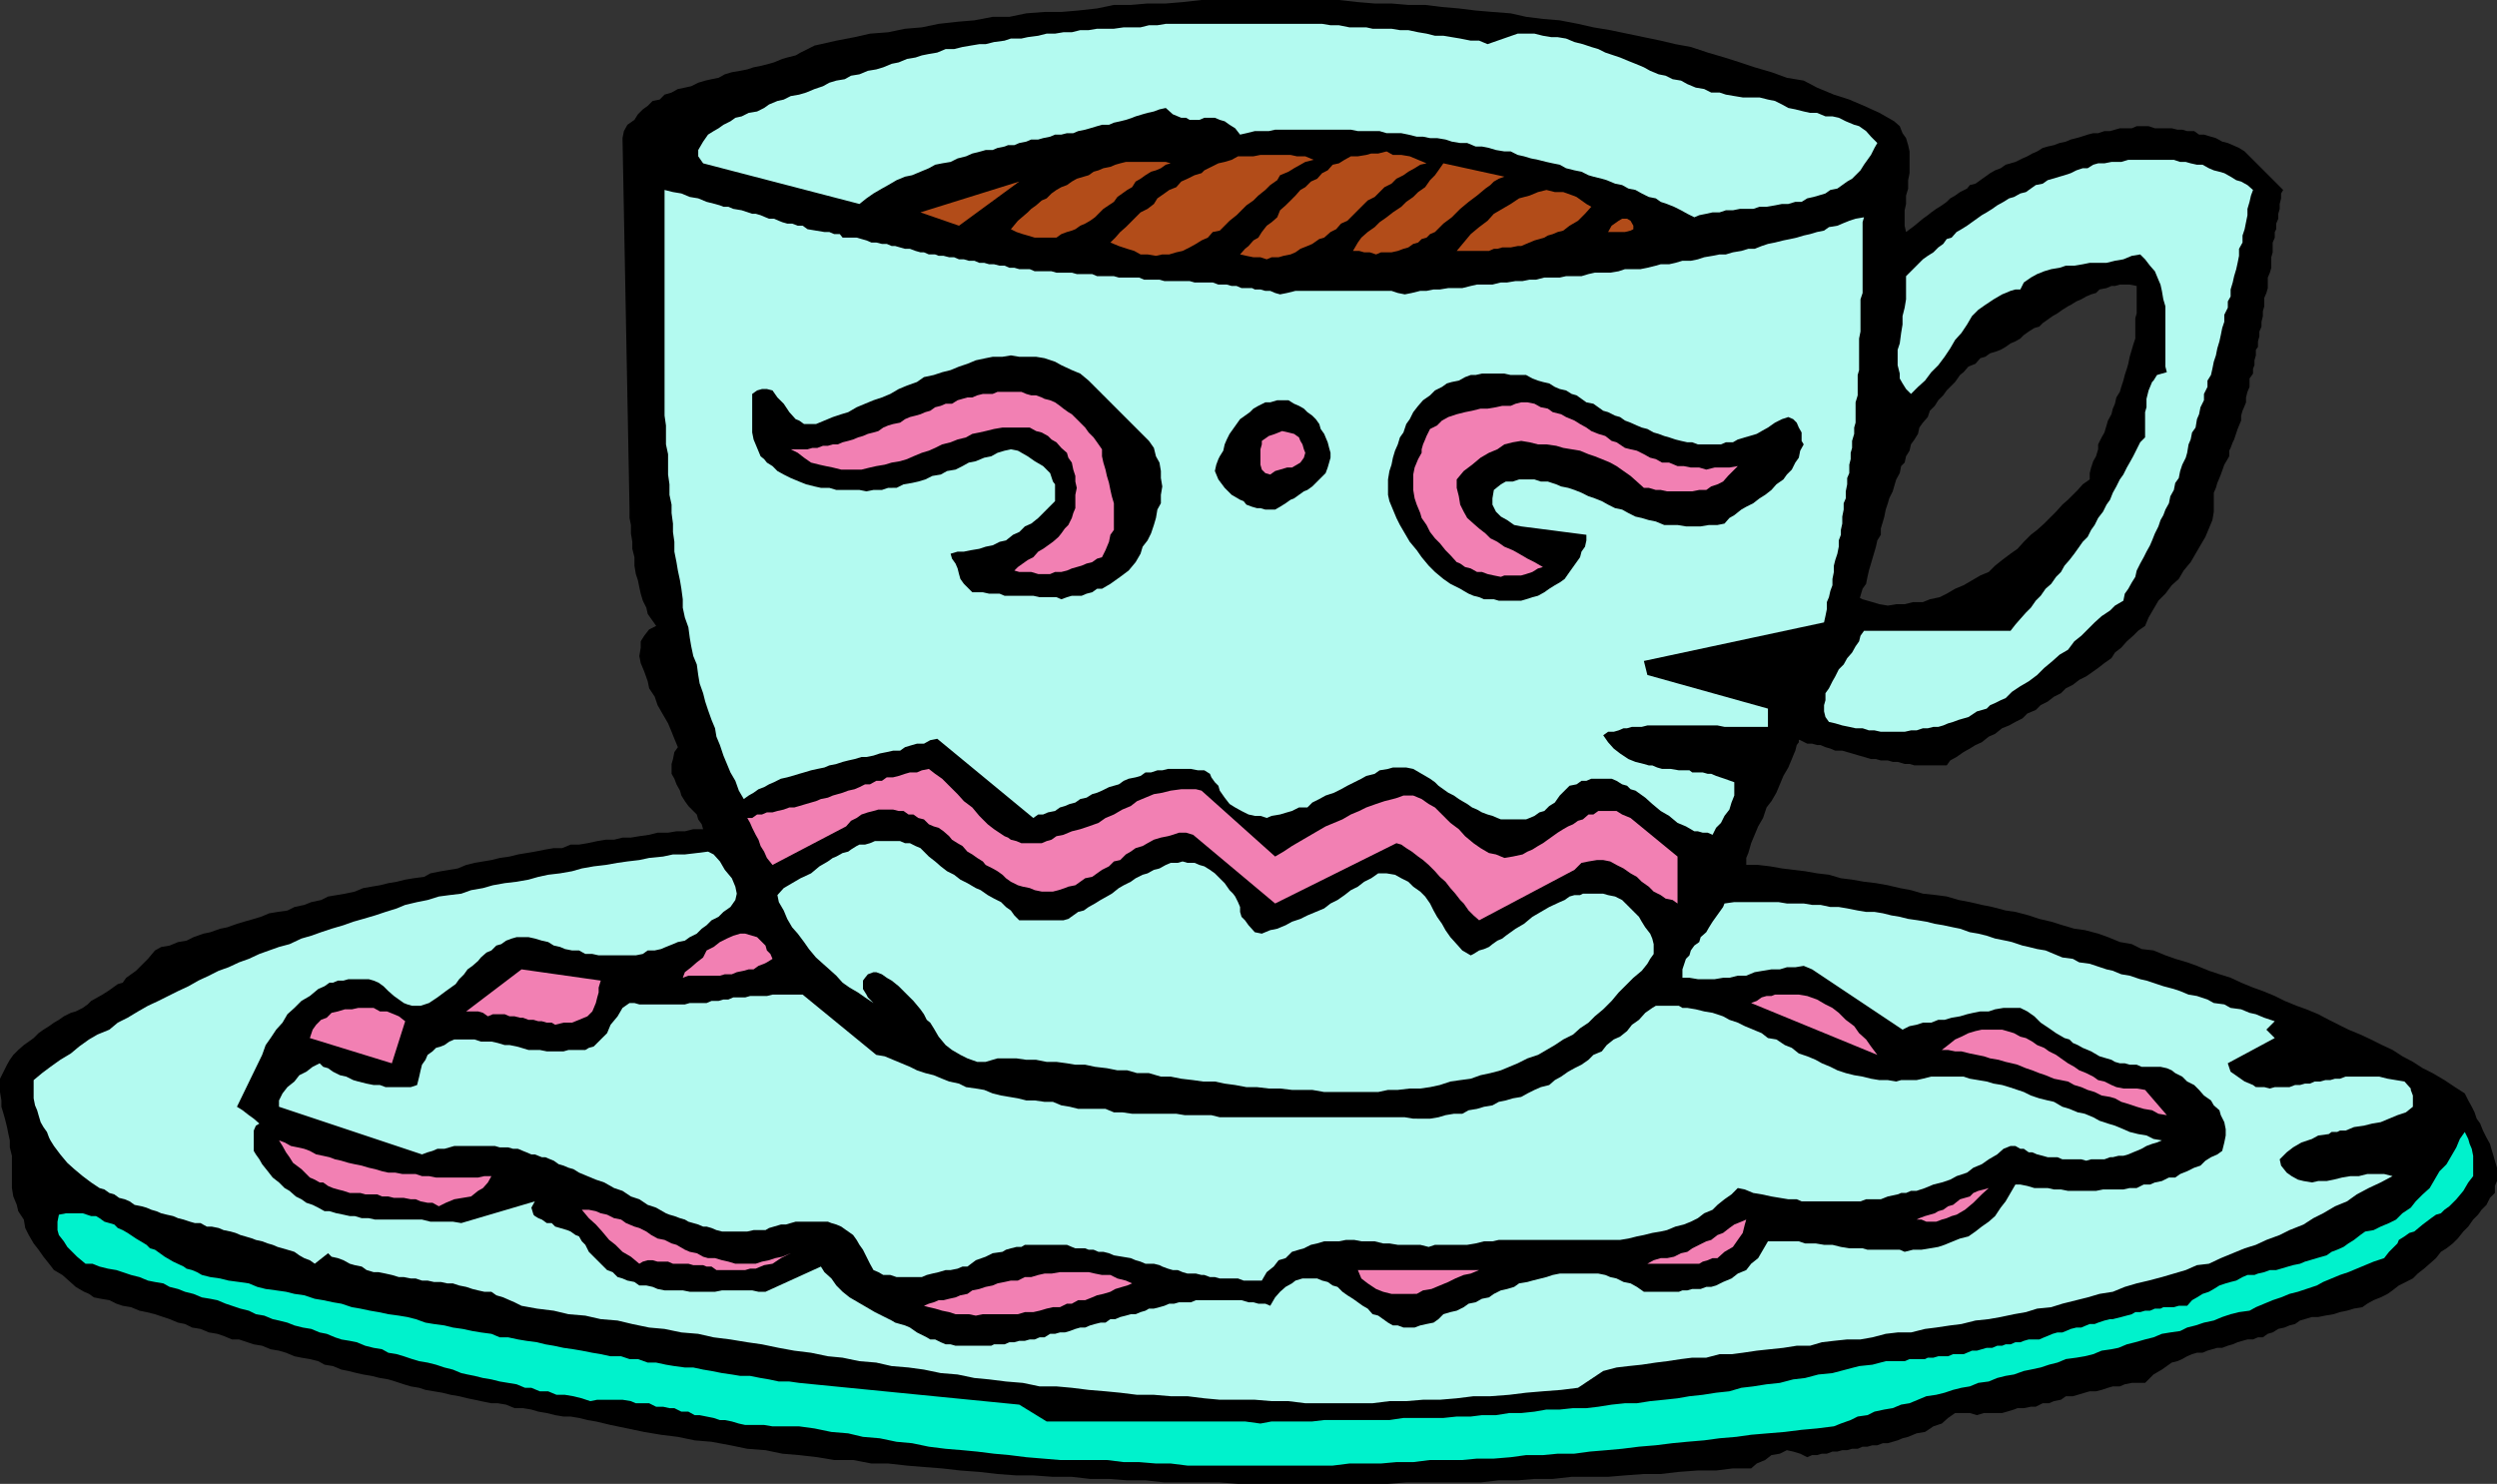
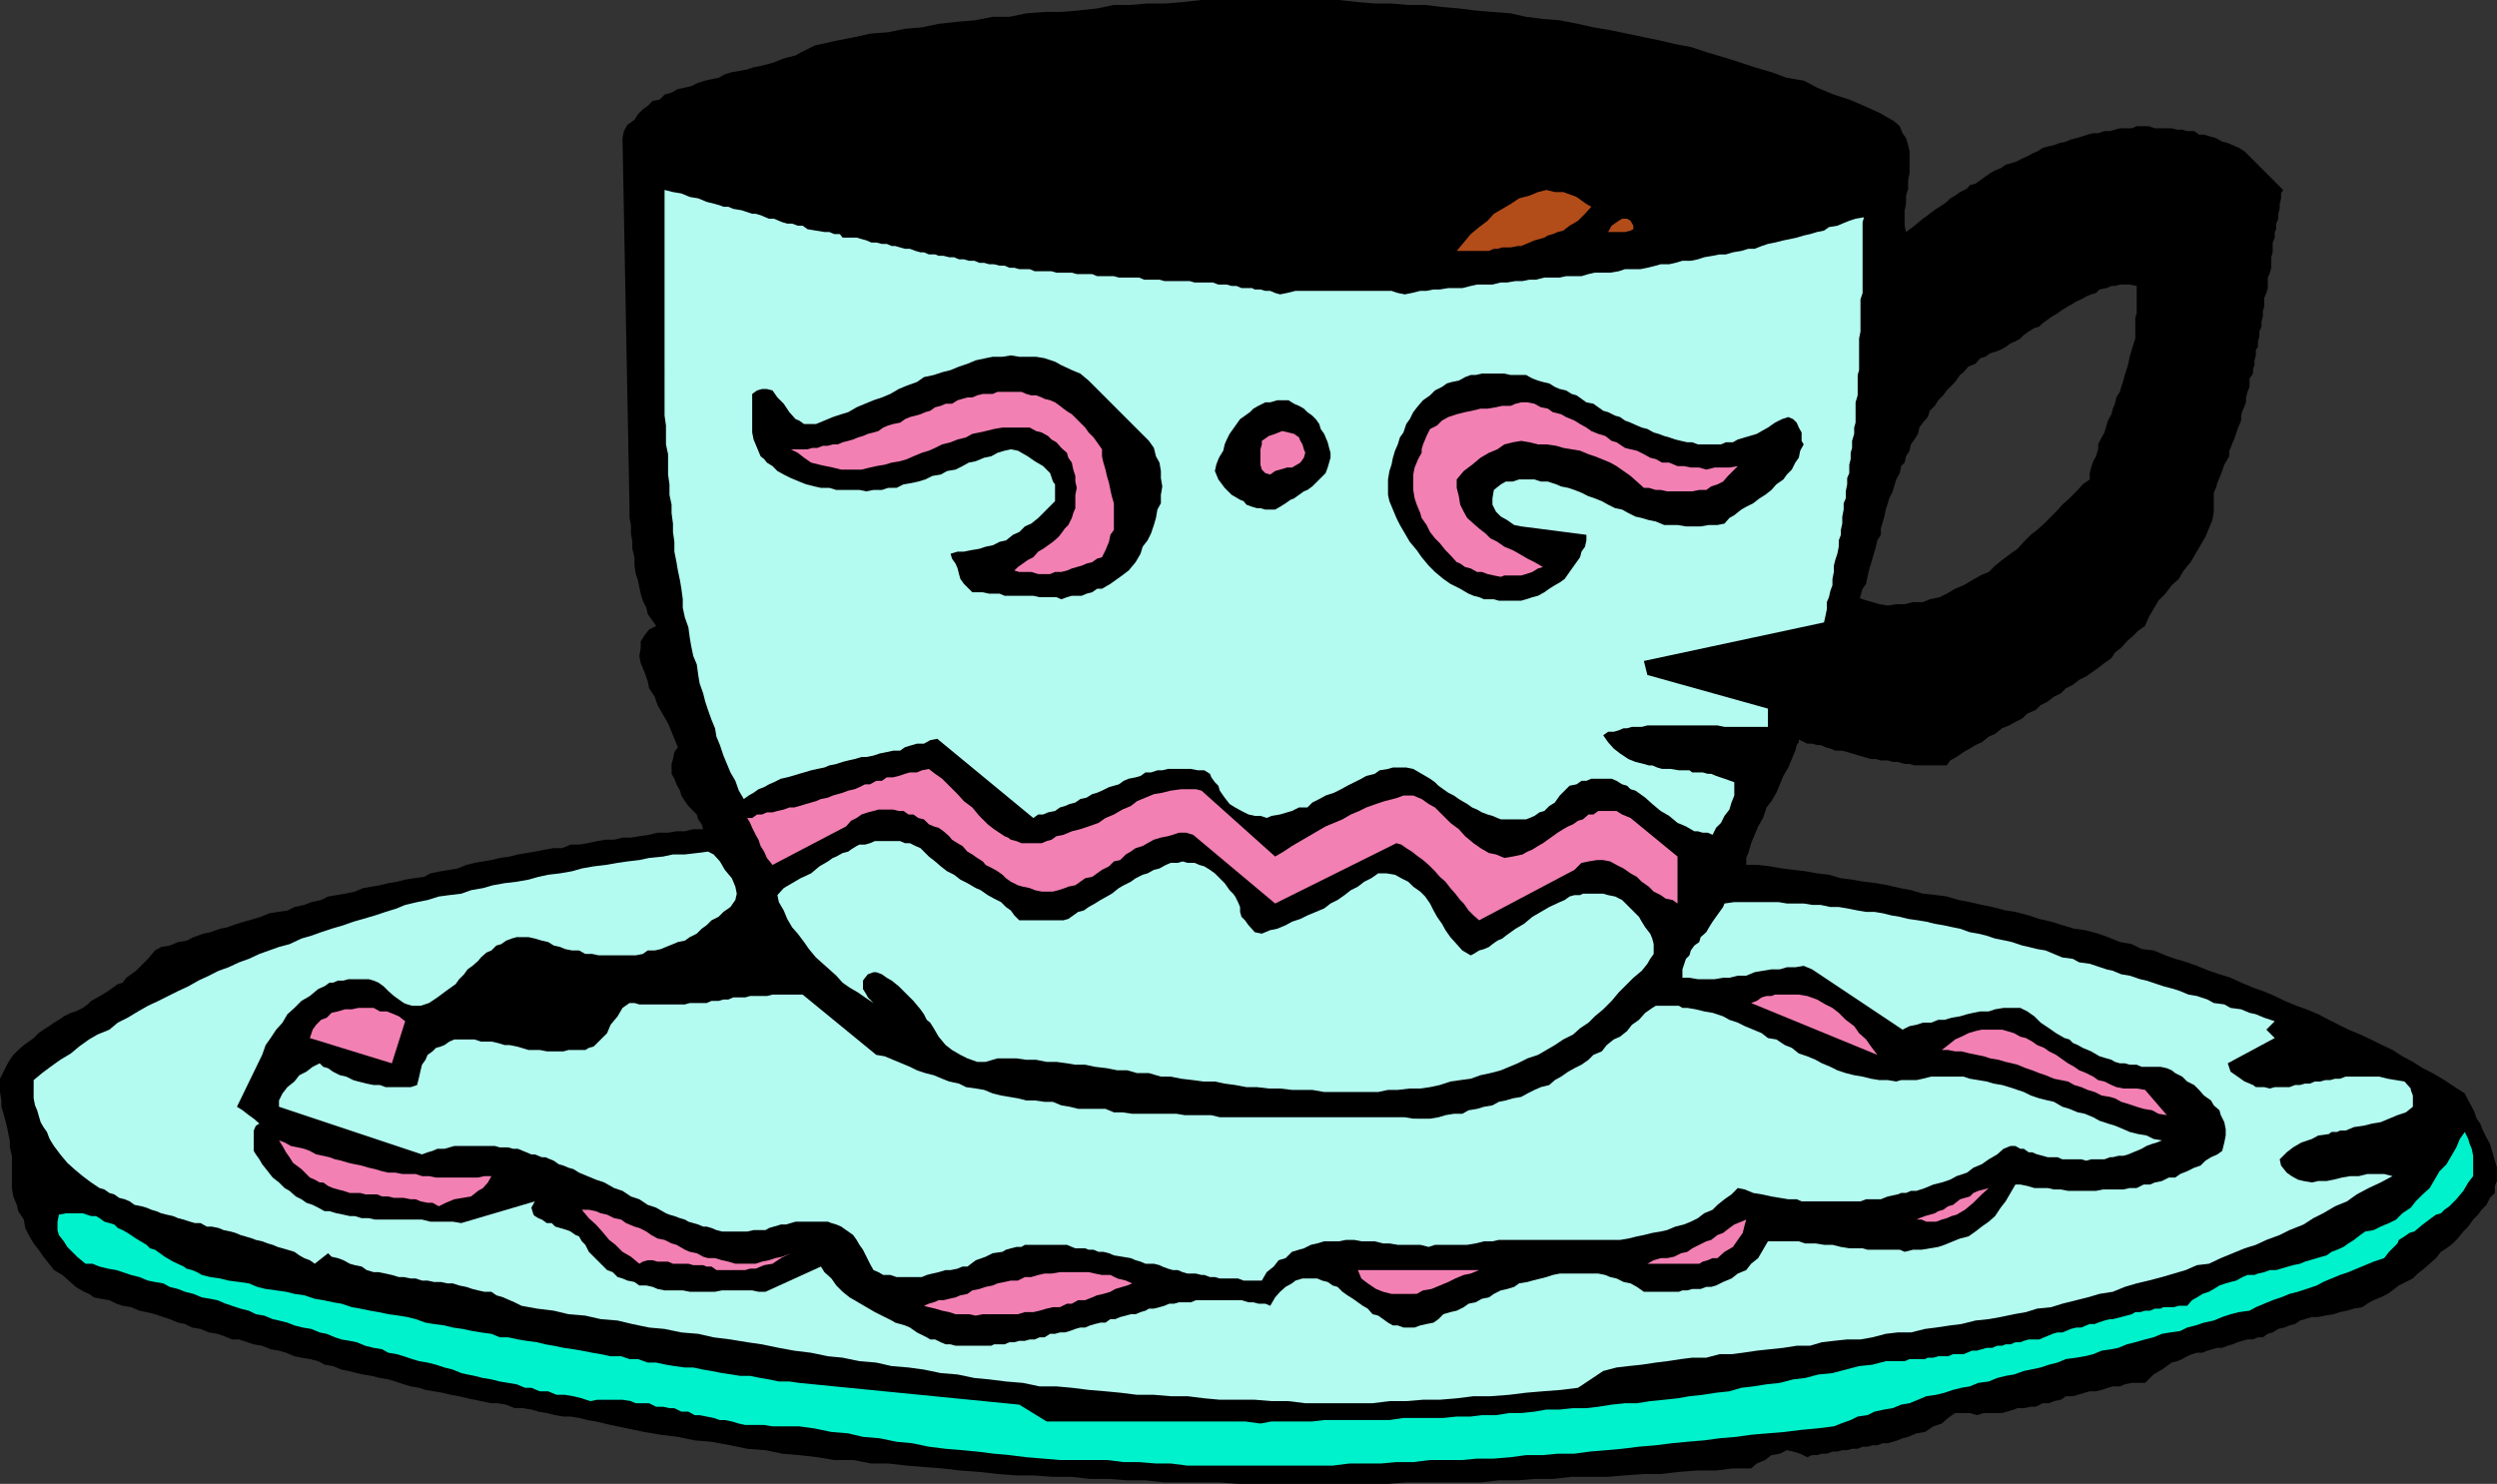
<svg xmlns="http://www.w3.org/2000/svg" width="356.199" height="211.703">
  <rect width="100%" height="100%" fill="#333333" stroke="none" />
  <path d="m270.2 17.3.8.7.398 1 .5.703.301 1 .2.899v3.101l-.2 1v1.2l-.3 1v1.199l-.2.898v2.203l.2.899 1.203-.899 1.199-1 .699-.5.5-.402.7-.5.8-.5.7-.5.5-.5.698-.399.704-.5 1-.5.398-.5.8-.199 2.098-1.5.704-.402.796-.301.704-.5 1.398-.398 1-.5.7-.301.698-.399.704-.3.796-.5.704-.2.898-.199.8-.3.9-.2.698-.3.801-.2.7-.203.902-.297.8-.203h.7l.898-.297H301l.7-.203.698-.2h1.704l.699-.3h1.699l.898.3h2.403l.8.2h.7l.699.203h1l.7.5h.698l1 .297.704.203.898.5.8.2.7.3.898.399.801.5 5.5 5.5-.3.5v.699l-.2.8v.7L325 30.5v.703l-.3.7v.8l-.2.399v.8l-.3.7V36l-.2.703v1.5l-.2.7-.3.699v1.5l-.2.699-.3.699v1.203l-.2.7v.699l-.198.8v.7l-.301.699V48l-.2.703v.797l-.3.402v.801l-.2.7v.699l-.203.5v.699l-.5.699v1.203l-.296.7-.204.8v.7l-.199.5-.3.699-.2.699V60l-.5 1.203-.5 1.5-.199.399-.3.8-.2.399v.8l-.7 1.2-.5 1.402-.198.5-.301.7-.2.699-.3.699V73l-.2 1.203-1 2.399-.703 1.199L313.2 79l-.699 1.203-1 1.2-.7 1.199-1 .898-.902 1.203-1 1-1.398 2.399-.5 1.199-1 .699-.7.703-.902.797-.796.902-.903.7-.5.8-1 .7-.898.699-.7.5-1 .699-1 .5-.902.703-1 .5-.699.7-1 .5-.898.699-1 .5-.704.699-1.199.5-.699.699-1 .5-.898.5-1 .402-1 .801-.903.399-1 .8-.898.399-.801.5-.898.5-1 .699-.903.5-.5.703h-4.597l-.704-.203h-.699l-1-.297h-.7l-.7-.203h-1l-.698-.2h-.704l-1-.3-.699-.2-1-.3-1.398-.398h-1l-.7-.301-.703-.2-.699-.3h-.5l-.699-.2h-.7l-1-.5-.698-.199v-1.199l.199-.703.3-.797V102l.399-.5.3-.7.2-.698.3-.7.2-.5.2-.699.3-.703.5-.797.2-.402.5-.801.5-.7v-.5l.402-.698.296-.7.5-.5.403-1.402.8-1.2.399-1.198.8-1.2.4-1.199.5-1.203 1 .5 1.402.402 1 .301 1.199.2 1.199-.2h1.2l1.198-.3h1.403l1-.403 1.398-.297 1-.5 1.2-.703 1.203-.5 2.398-1.398 1.2-.5.902-.899 1-.8L286.8 79l1-.7.898-1 1-1 .903-.698 1-.899 1-1L293.3 73l.898-1 .801-.7 1.398-1.398.704-.8 1-.7V67.5l.199-.797.3-.902.399-.7.3-1v-.699l.5-1 .4-.699.3-1 .2-.703.5-.898.198-.801.301-.7.2-.898.5-.8.203-.7.296-.902.204-.801.296-.898.204-.7.199-1 .3-1 .2-.699.3-.902v-2.899l.2-.699v-3.902l-1-.2h-1.403l-.699.2h-.5l-.699.3-1 .2-.5.5-.7.199-.698.3-.704.403-.699.297-.8.5-.399.203-.8.5-.7.5-.7.399-.698.5-.704.5-.5.5-.699.199-.8.5-.7.5-.5.5-.699.402-.7.297-.698.5-.704.402-.796.301-.704.2-.699.5-.699.199-.7.8-1 .399-.698.8-.5.399-.704 1-.699.703-.5.5-.5.7-.699.699-.5.8-.7.7-.3.898-.7.8-.5.7-.198.902-.5.801-.5.7-.204.898-.5.8-.199.899-.5.5-.199 1-.5.902-.3 1-.2.7-.5 1-.2.699-.3.902-.2 1-.198.7-.301 1v.898l-.5.8-.2.899-.203.703-.296 1-.204.7-.296 1-.204.898-.199 1-.5.699-.3 1-.2.703-.199 1-.3.7-.2.898-.3 1-.2 1-.5.699-.2.902-.5.801-.198.899-.5.699-.301 1-.403.5-.296.902-.5.797-.403.902-.5.7-.5.8-.699.7-.3.898-.7.8-.2.7-.3.703-.398 1.399v.8l-.301.399-.2.8-.3.7-.2.5-.5 1.199-.703 1.203-1 2.399-.699 1.199-.699.902-.5 1.5-.7 1.2-1 2.398-.198.699-.204.703-.296.7v1h1.699l1.699.199 1.7.3 1.6.2 1.7.199 1.7.3 1.698.2 1.704.5 1.597.199 1.7.3 1.703.2 1.699.3 1.699.403 1.602.297 1.699.5 1.898.203 1.5.2 1.7.5 1.601.3 1.7.399 1.5.3 1.902.5 1.398.2 1.898.5 1.5.5 1.704.398 1.597.5 1.7.5 1.5.203 1.902.5 1.398.5 1.7.7 1.703.3 1.398.7 1.7.199 1.698.699 1.403.5 1.699.5 1.398.5 1.704.699 1.5.5 1.597.5 1.5.703 1.7.7 1.402.5 1.699.699 1.398.699 1.704.699 1.398.5 1.7.703 1.5.797 1.402.703 1.398.7 1.7.699 1.5.699 1.6.8 1.5.7 1.4.902 1.5.797 1.402.902 1.398.7 1.7 1 1.5 1 1.402.898.5 1 .5.902.398.801.3.899.5.699.4 1 .5 1 .5.902.198.7.301 1 .2.699.3 1v1.898l-.3.703v1l-.7.7-.5 1-.699.699-.5.699-.7.699-.698 1-.704.703-.796 1-.704.7-.898.699-.8.5-.7.898-.898.8-.801.7-.903.703-.699.7-2 1-.898.699-.7.5-1 .5-1 .398-.902.5-.699.5-1.2.203-1 .297-1 .203-.902.297-1.199.203-1 .2h-.898l-1 .3-.7.2-.703.5-.796.199-.704.3-.898.2-.8.5-.7.199-.7.5h-.698l-.704.3h-.796l-.704.2-.699.199-.699.3-.7.2-.8.3h-.7l-.698.2-.704.203-.699.297h-.8l-.7.203-.699.297-.7.402-.698.301-.801.2-.7.5-.703.5-1.199.699L306 197.3h-1.898l-1 .199-.704.3h-1l-.699.2-.898.3-.801.2h-.898l-.704.203-1 .297-.699.203h-1l-.699.5-1 .2-.7.3h-.902l-1 .5h-.699l-1 .2h-.898l-.5.199-1 .3-.7.2H283l-1 .3-1-.3h-2.102l-1 .699-.898.8-1.2.399-1.198.8-1.204.2-1.199.5-.8.203-.7.297-.699.203-.7.2h-.698l-.801.3h-.7l-.703.2h-.699l-.699.3h-.8l-.7.2h-.7l-.698.199h-.704l-.796.3h-.704l-.699.2h-.699l-.7.3-1-.5-1-.3-.902-.2-1 .5-1.199.2-.898.699-1.2.5-.8.699h-2.602l-2.398.3h-2.602l-2.699.2-2.602.3H234.5l-2.7.2-2.402.203H224.2l-2.7.298h-2.602l-2.398.203h-2.7l-2.6.297h-10.598l-2.602.203h-21.398L174 211.5h-7.898l-2.704-.297h-2.597l-2.602-.203H155.5l-2.602-.297H150.2l-2.8-.203H145l-2.7-.2-2.6-.3-2.7-.2-2.602-.3-2.597-.2-2.403-.198-2.699-.301h-2.398l-2.602-.5H119l-2.398-.399-2.602-.3-2.398-.2-2.403-.5-2.597-.199-2.403-.5-2.699-.5-2.398-.203-2.403-.5-2.398-.297-2.403-.402-4.796-1-2.102-.5-1.2-.2-1.198-.3-1.204-.2h-1l-1.199-.199-1.199-.3-1.2-.2-1-.3-1.198-.2h-1.204l-1.199-.5-1.199-.199h-.898l-1.5-.3-.903-.2-1-.203-1.199-.297-1.2-.203-1.198-.297-1.204-.203-1.199-.2-.898-.3-1.2-.2-1-.3-1.203-.398-1-.301-1.199-.2-1.199-.3-1.2-.2-.902-.199-1.199-.3-1-.2-1.199-.5-1.2-.199-.902-.5-1.199-.3-1.199-.2-1-.203-1.2-.5-1-.297-1.198-.203-1.204-.5-1.199-.2-.898-.3-1.2-.398h-1l-1.203-.5L31 190.3l-1.2-.2-1.198-.5-1.204-.199-1-.5-1-.199-1.199-.5-.898-.3-1.2-.403-1.203-.297-1-.203-1.199-.5-1.199-.2-.898-.3-1-.5-1.204-.2-1-.198-.699-.5L12 184.3l-.7-.399-.5-.3-1-.899-.902-.8-1.199-.7L7 180.3l-.8-1-.7-1-.7-.899-.698-1.199-.5-1L3.398 174l-.796-1.2-.204-.898-.5-1.199L1.7 169.5v-4.598l-.3-1.199v-1l-.2-.902-.199-1-.3-1.2-.2-.699-.3-1V157l-.2-1.2v-1.898l1-2 .398-.699.5-.703.704-.7.796-.698.704-.5.699-.5.699-.7.7-.5.8-.5.7-.5.698-.402.704-.5 1-.5.699-.2 1-.5.699-.5.5-.5.898-.5.704-.398.796-.5.704-.5.699-.5.699-.199.5-.703 1.398-1 .5-.5 1.204-1.2 1-1.198.898-.5 1.2-.2 1.198-.5 1.204-.199 1-.5 1.398-.5 1-.203 1.398-.5 1-.2 1.403-.5 1-.3 1.398-.398 1-.301 1.2-.5 1.203-.2 1.398-.199 1-.5 1.398-.3 1-.399 1.403-.3 1-.5 1.199-.2 1.2-.203 1.402-.297 1.199-.5L53 126.5l1.2-.2 1.198-.3 1.204-.2 1.199-.3 1.199-.2 1.5-.198.898-.5 1.5-.301 1.204-.2 1.199-.199 1.199-.5 1.2-.3 1.198-.2 1.204-.199 1.199-.3 1.398-.2 1.2-.3 1.203-.2 1.199-.203 1.5-.297L79 121h1.2l1.198-.5h1.204l1.199-.2 1.398-.3 1.2-.2h1.203l1.199-.3H90l1.2-.2 1.402-.198 1.199-.301h1.5l1.199-.2h1.2l1.198-.3h1.403l-.2-.7-.5-.699-.203-.699-.5-.5L98.2 115l-.5-.7-.5-.8-.199-.7-.5-.898-.3-.8-.4-.7V109l.2-.7.2-1 .5-.698-.5-1.2-.4-1-.5-1.199-.698-1.203-.801-1.398-.403-1.2-.796-1.199-.204-1-.5-1.402-.5-1.2-.199-1 .2-1.199V91.5l.5-.797.703-.902 1-.5-.704-1-.5-.7-.199-.898-.5-1-.3-1-.2-.902-.199-1-.3-.899-.2-1.199V79.5l-.3-1.2v-1l-.2-1.198v-1.2l-.2-1v-1.199l-1-53 .2-1 .5-.902 1-.7.5-.8.7-.7.698-.5.704-.699 1-.199.699-.703 1-.297.898-.5 1-.203.903-.2 1-.5 1-.3.898-.2 1-.198.898-.5 1-.301 1.204-.2 1-.199.898-.3 1-.2 1.2-.3.698-.2 1.204-.5.699-.199 1.199-.3.7-.403 2-1 .902-.2 2.199-.5 2.597-.5 2.204-.5 2.597-.198 2.403-.5 2.398-.2 2.398-.5 2.704-.3 2.398-.2 2.602-.5H144l2.398-.5L149 1.703h2.398l2.403-.203 2.699-.297 2.398-.5h2.403L163.699.5h2.602l2.398-.2 2.7-.3H191l2.7.3 2.402.2h2.398l2.398.203h2.403l2.398.297 2.403.203 2.398.297 2.398.203 2.602.2 2.2.5 2.402.3 2.398.2 2.602.5 2.199.5 2.398.398 2.403.5 4.796 1 2.102.5 2.2.402 2.402.797 2.398.703 2.2.7 2.1.699 2.4.699 2.198.8 2.403.399 1.898 1 2.403 1 2.199.703 2.097.899 2.204 1 2.097 1.199" />
-   <path fill="#b3faf0" d="M216.5 4.8h2.398l1.204.302 1.199.199h.898l1.2.199 1.203.5 1.199.3 1.199.403L228 7l1 .5 1.2.402.902.301 1.199.5 1 .399 1.199.5.898.5 1.204.5 1 .199 1 .5 1.199.199.898.5 1.2.5 1.203.203 1 .5h1.199l.898.297 1.2.203 1.203.2H251l1.2.3 1 .2 1 .5.902.5 1 .199 1.199.3.898.2h1l1.2.5h1l.902.199 1 .5 1.199.5.7.199 1 .703.698.797.903.902-.403.7-.5 1-1 1.398-.5.8-.398.403-.8.797-.7.402-1.398 1-1 .2-.704.5-1 .3-.699.2-.898.199-.801.5h-.898l-1 .3h-.903l-1 .2L252 29.5h-1l-.898.3h-1.903l-1 .2h-1l-.898.3h-1l-.903.2-1 .203-.699.297-1-.5-.898-.5-1-.5-1-.398-.903-.301-.699-.5-1-.2-1-.5-.898-.5-1-.199-.903-.5-1-.199-1.199-.5-.699-.203-1.2-.297-.698-.203-1-.5-1-.2-1.204-.3-.898-.5-1-.2-.898-.198-1.204-.301-1-.2-1-.3-.898-.2-1-.5h-.898l-1.204-.199-1-.3-1-.2h-.898l-1.2-.5h-1l-1.198-.199-.903-.3-1.199-.2h-1l-1-.203h-.898l-1.204-.297-1-.203h-2.097l-1-.297h-3.102l-1-.203h-10.8l-.899.203h-2l-1.2.297-.902.203-.699-.902-.8-.5-.7-.5-.699-.2-.7-.3h-1.5l-.698.3h-1.403l-.5-.3h-.699l-1.2-.5-1-.899-.902.2-.796.3-.903.2-.699.199-1 .3-.5.2-.898.3-.801.2-.903.199-.699.3h-1l-.699.2-1 .3-.7.2-1 .203-.698.297h-.903l-.8.203h-.899l-.7.297-1 .203-.698.2h-1l-.704.3-1 .2-.699.3h-.898l-.5.2-1 .199-.7.3h-1l-.703.2-1.199.3-.898.399-1.2.3-1 .5-1.203.2-1 .199-.898.5-2.398 1-1 .203-1.204.5-1.199.7-.898.5-1.2.699-1 .699-1 .8-22.3-5.8-.7-1v-.899l.7-1.199.699-1 .8-.5.7-.402.7-.5 1-.5.698-.5.903-.2 1-.5 1.199-.199 1-.5.7-.5 1.198-.5.903-.199 1-.5L114 13.5l1-.297 1.2-.5 1.198-.402.903-.5 1-.301 1.199-.2.898-.5 1.204-.198 1.199-.5 1.199-.2 1-.3 1.2-.5 1-.2 1.198-.5 1.204-.199.898-.3 1-.2 1.2-.203 1.198-.5h1.204l1.199-.297L138.5 6.5l1.2-.2h.902L141.8 6l1.5-.2.898-.3h1.5l.903-.2 1.5-.198L149.3 4.8h1.199l1.2-.2h1.198l1.204-.3h1.199l1.199-.2h2.398l1.403-.199h2.398l1.2-.3h1.203l1.199-.2h22.3l1.2.2h1.2l1.5.3h2.398l.903.2h2.699l1.2.199h1.198l1.403.3 1.199.2 1.2.3h1.198l1.204.2 1.199.199 1.5.3H211l1.2.5 4.3-1.5m104.898 22.303-.296.8-.204.899-.296 1v.902l-.204 1-.199 1-.3.899v1l-.5.898v1l-.2 1-.199.902-.3 1-.2.899-.3 1v1l-.4.699v.902l-.5 1v1l-.3.899-.2 1-.198.902-.301 1-.2 1-.3.899-.2 1-.203.898-.5.8v.903l-.5 1v.899l-.5 1-.199 1-.3.699-.2 1.199-.5.703-.199 1-.3.7-.2 1.199-.2.699-.5 1-.3.902-.2 1-.5.7-.198 1-.5.898-.204 1-.5.902-.296.797-.403.703-.3.899-.5 1-.399 1-.3.699-.5.902-.4.797-.5.902-.5 1-.198.899-.5.8-.5.899-.5.703-.204 1-1.199.7-.699.699-1.2.8-1 .899-1.902 1.902-1 .797-.898 1.203-1.2.7-1 .898-1.198 1-1 1-1.204.902-1.199.7-1.199.8-.898.899-.704.3-.796.399-.704.3-.5.5-1.398.399-1.2.8-.698.2-.704.203-.796.297-.704.203-.699.297-.699.203h-.7l-.8.2h-.7l-.902.3h-.796l-.903.2h-3.398l-.903-.2h-.796l-.903-.3h-1l-.898-.2-1-.203-1-.297-.903-.203-.5-.7-.199-.8v-.898l.2-.7v-1l.5-.699.5-1 .402-.703.5-1 .699-.7.5-.898.7-.8.5-.899.5-.703.198-.797.5-.703h20.903l.699-.898.7-.801.8-.899.7-.699.698-1 .704-.703.699-1 .8-.7.7-1 .699-.698.5-.899.7-.8.698-.903.5-.7.704-1 .699-.698.5-1 .5-.7.5-1L300 73l.5-1 .5-.7.398-1 .5-.898.5-1 .5-.699.5-1 .403-.703.5-.898 1-2 .699-.7v-3.601l.2-.7v-1.199l.3-1.199.5-1.203.2-.2.5-.8.698-.2.704-.198-.204-.801v-8.598l-.296-1-.204-1.203-.199-.898-.3-.7-.5-1.199-.7-.8L306 37l-.7-.7-1.198.2-1.204.5-1.199.203-1.199.297h-2.398l-1 .203-1.204.2H294.7l-.898.3-1.2.2-1 .3-1 .399-.902.5-1 .699-.5 1h-.699l-.7.199-.698.3-.5.2-1.204.703-1.199.797-1 .703-.898.899-.7 1.199-.8 1.199-.903 1-.699 1.203-.8 1.2-.899 1.199-1 1-.898 1.199-1 .902-1 1-.704-.703-.5-.797L271 54v-.7l-.3-1.198v-2.2L271 49l.2-1.5.198-1.2v-1.198l.301-1.2.2-1.199v-3.3l1.203-1.2L274.3 37l.699-.5.8-.5.7-.7.7-.5.5-.698.698-.2.704-.8.699-.399.8-.5 2.098-1.5.7-.402.8-.5.7-.5.902-.5.8-.5.7-.2.898-.5.801-.199 1.398-1 1-.199.704-.5.699-.203 1-.297.699-.203.898-.297.801-.402.903-.301h.699l.8-.5.7-.2h.898l1-.198h1.403l1-.301h6.5l.898.3h.8l.7.2.898.199h.801l.903.5.699.3.8.2.7.203.898.5.801.5.7.2.902.5.796.699" />
-   <path fill="#b24c19" d="m187.398 22.8-1.199.302-.699.398-.898.5-.801.5-1.2.5-.402.703-1 .7-.699.699-1 .8-.7.7-1 .699-1.402 1.402-1 .797-.699.703-.699.7-1 .199-.7.8-.902.399-.796.5-.903.5-1 .5-.898.199-1 .3h-1l-.903.2-1.199-.2h-1l-.898-.5-1-.3-1.2-.398-1.203-.5.704-.7.699-.8.8-.7.7-.699L162 31l.7-.7 1-.5.902-.698.5-.801 1-.7.699-.5 1-.398.699-.8.898-.403 1-.5 1-.297.403-.402 2-1 .898-.2 1-.3.903-.5h2.199l1-.2h4.3l.899.2h1.2l1.198.5m16.102.499-.898.2-.801.5-.903.5-.699.5-1 .5-.699.703-1 .5-1.398 1.399-1 .5-.704.699-.699.699-.699.703-.8.797-.9.402-.698.801-.801.399-.903.8-.699.2-1 .699-.699.3-1 .399-.7.5-.698.3-1 .2-.704.203h-1L180.7 37l-.898-.297h-1l-1-.203-.903-.2.704-.8.5-.398.699-.801.699-.399.5-.8.7-.899.698-.5.801-.703.403-1 .796-.7.704-.698.699-.7.699-.8.7-.399.8-.8.898-.403.704-.797.796-.402.704-.801.898-.2.8-.5.9-.5h1l1.198-.198.704-.2h1l1.199-.3.898.5h1.2l1.203.199 2.398 1M167 23.3l-.7.2-.698.5-.704.3-.699.2-.8.5-.7.5-.699.402-.5.801-.7.399-.698.5-.704.5-.5.699-1.5 1L156.2 31l-.699.5-.7.402-.698.301-.704.5-.5.2-.699.199-.8.3-.7.5h-3.097l-1-.3-.704-.2-.898-.3-.8-.399 1-1.203 1.402-1.2.5-.5.699-.5.8-.698.7-.301.699-.7.7-.5.698-.398.801-.3.7-.5.703-.403 1-.297.699-.203.699-.5.7-.2.698-.3 1-.2.704-.3.699-.2.8-.198h5.7l.699.199m47.601 1.902-.801.297-.7.402-.5.5-.703.5-1.199 1-1.199.899-1.2 1L207.103 31l-1.204.902-1.199 1.2-.699.3-.5.5-.7.2-.5.5-.698.199-.704.5-.699.199-.8.3-.899.2H197l-.7.3-.902-.3h-.796l-.704-.2H193l.7-1.198.5-.7.902-.8 1-.7.699-.699 1-.703.898-.7 1.2-.8.703-.7 1-.698.699-.7 1-.699.699-1 .7-.703.5-.7.698-1 8.704 1.903M131.3 30.3l14.098-4.398-8.597 6.301zm0 0" />
  <path fill="#b3faf0" d="m106.102 114-.704-1.2-.5-1.398-.699-1.199-.5-1.203-.5-1.2-.5-1.5-.5-1.198-.199-1.2-.5-1.199-.5-1.402-.398-1.2-.301-1.199-.5-1.402-.2-1.2-.203-1.5-.5-1.198-.296-1.399L98.398 91l-.199-1.5-.5-1.398-.3-1.399V85.5l-.2-1.5L97 82.8l-.3-1.398-.2-1.199-.3-1.5v-1.402l-.2-1.399v-1.199l-.2-1.5V72l-.3-1.398v-1.5l-.2-1.399v-2.902l-.3-1.399v-2.699l-.2-1.402V27.1l1.2.301 1.2.2 1.198.5 1.204.199 1.199.5 1.199.3.7.2.5.199h.698l.704.3 1.199.2 1.5.5h.5l.699.203.7.297.5.203h.698l.704.297.5.203.699.2H113l.8.3h.7l.7.5 1.198.2 1.204.199h.699l.699.3h.8l.4.5h2l.698.2.704.199.699.3H125l.8.2h.7l.7.3h.5l.698.2.704.199h.699l.8.3.7.2h.5l.699.3h.898l.5.2h.704l.796.203h.704l.699.297h.699l.7.203h.8l.7.297h.698l.704.203h.699l.8.2h.7l.699.3h.7l.698.2h1.5l.704.3H150l.7.2h2.198l.704.199h2.199l.699.3h2.398l.704.2h2.898l.7.3h2.198l.704.2h3.597l.7.199H173l.8.3h1.2l.7.2h.698l.704.3h1.5l.398.2h.8l.7.199h.7l.698.3.704.2 1-.2 1.199-.3H198.5l.898.3 1 .2 1-.2 1.204-.3h.898l1-.2h.898l1.204-.198h2l1.199-.301.898-.2h2.2l1.203-.3H215l1.2-.2h1l1-.199h.902l1.199-.3h2.199l.898-.2h2.204l1-.3.898-.2h2.2l1.198-.199.903-.3H234l1-.2 1.2-.3.698-.2h1.204L239 37.5l1-.297h1.2l1-.203.902-.297 1.199-.203 1-.2h.898l1-.3 1.2-.2 1-.3h.902l1-.398.898-.301 1-.2 1.2-.3 1-.2.902-.199 1-.3.898-.2 1-.3 1-.2.7-.5 1.203-.199.699-.3 1-.403.898-.297 1.2-.203-.2.703v10.098l-.3.902v4.598l-.2 1v4.5L265 53.5v2.902l-.3 1v2.899l-.2.699v.902l-.3 1v1l-.2.7v.898l-.2.8v1.2l-.3.703v.899l-.2 1v1l-.3.699v.902l-.2 1v1l-.198.899v.699l-.301.8V78l-.2 1-.3.902-.2.801v.899l-.203 1v.898l-.296.8-.204.903-.296.7v1l-.204 1-.199.898-25.699 5.5.5 2 17.2 4.8v2.602H246l-1-.203h-10l-.8.203h-1.4l-.698.2h-.5l-.704.3-.699.2h-.8l-.7.5.7 1 .8.898.903.699 1.199.8 1 .403 1.199.297.7.203h.5l.698.297.704.203h1.199l1.199.2h1.5l.398.3h1.5l.704.2h.5l.699.3 1.199.399 1.398.5v1.898l-.398 1-.3 1-.7.902-.5 1-.7.7-.5 1-.698-.301h-.704l-.699-.2h-.5l-1.199-.699-1.2-.5-1.198-1-1.204-.699-1.199-1-1-.902-1.398-1-.7-.2-.5-.5-.703-.199-.796-.5-.704-.3H227l-.7.3h-.698l-.704.5-1 .2-1.398 1.398-.7 1-.8.5-.7.703-.698.2-.704.5-.699.3-.5.2h-3.597l-.5-.2-.704-.3-.699-.2-.8-.3-.7-.403-.699-.297-.7-.5-.698-.402-.5-.301-.704-.5-.796-.398-.704-.5-.699-.5-.5-.5-.699-.5-2.398-1.399-1-.203h-1.903l-.699.203-1.2.2-.698.5-1.204.3-.699.399-2 1-.898.5-1 .5-1.2.398-.902.5-1 .5-.699.703h-1.2l-1 .5-.698.2-1 .3-1.204.2-.699.3-.898-.3H179l-.898-.2-1-.5-.903-.5-.8-.5-.7-.902-.699-1-.2-.7-.5-.5-.5-.699-.198-.5-.801-.5h-.903l-1-.199h-3.296l-.801.2h-.7l-.902.3h-.8l-.7.5-.699.2-1 .199-.7.3-.698.5-.704.2-.699.199-1 .5-.699.3-.7.2-.8.5-.898.199-.704.5-.796.203-.704.297-.699.203-.699.5-1 .2-.7.3h-.698l-.704.5-13.699-11.3-1 .199-.898.5h-1l-.7.199-1 .3-.703.5h-1l-.898.2-1 .199-.898.3-1 .2h-.704l-1 .3-.898.2-.8.203-.9.297-1 .203-.698.297-1 .203-.903.2-1 .3-.699.2-1 .3-.7.2-.902.199-1 .5-.699.3-.699.399-.8.3-.7.5-.7.399-.698.5" />
  <path fill="#f280b3" d="M106.602 116.703h.699l.699-.5h.7l.698-.3h.801l.7-.2.902-.203.8-.297h.7L114 115l1-.297.7-.203.698-.2.704-.3 1-.2.699-.3 1.398-.398.801-.301.898-.2.704-.3.796-.399h.704l.898-.5h.8l.7-.5h.898l.801-.199.903-.3.699-.2h1l.699-.3 1-.2.898.7 1 .699 1 1 1.204 1.199.898 1 1.2.902 1 1.2 1.198 1.199.903.699 1.5 1 .5.199.398.3.801.2.7.3h2.902l.699-.3.699-.2.7-.5 1-.198 1.198-.5 1.204-.301 1.199-.399 1.398-.5 1-.699 1.2-.5 1.203-.703 1.199-.5.898-.7 1.2-.5 1.203-.5 1.199-.198L167 112.8l1.5-.2h2.102l.796.2 10.5 9.402 1.204-.703 1.199-.797L185.5 120l2.398-1.398 1.204-.7 2.398-1 1.2-.699 1.198-.5 1-.5 1.403-.5 1.199-.402 1.2-.301.698-.2.801-.3h1.403l1.199.5 1 .703.898.5 2.2 2.2 1.203.898.898 1 1.2 1 1 .699 1.198.703 1 .2 1.204.5 1.199-.2 1.398-.3.7-.403.703-.297.796-.5.704-.402 2.097-1.5.801-.5.7-.399.698-.3.704-.5.699-.2.8-.699h.7l.699-.5h2.602l.796.5 1.204.5 6.699 5.5v6.7l-.7-.5-1-.2-.703-.5-1-.5-.699-.703-1-.7-.699-.698-.898-.5-1-.7-1-.5-.903-.5-1-.199h-.898l-1.2.2-1 .199-1 1L211 131.3l-.8-.7-.7-.699-.7-1-.5-.5-.698-.902-.704-.797-.699-.902-.8-.7-.7-.8-.898-.899-.801-.699-.7-.5-.902-.703-.796-.5-.704-.5-.699-.2-17.3 8.602-11.7-9.8-1-.301h-1l-.898.3-.7.2-1 .199-1 .3-.902.5-.699.403-1 .297-.7.5-.698.402-.801.801-.903.2-.699.699-1 .5-1.398 1-1 .199-.7.5-.703.5-1 .199-.5.203L151 127l-.8.203h-1.598l-1-.203-.704-.297-1-.203-.699-.2-1-.5-.699-.5-.5-.5-.7-.5-.698-.398-1-.5-.403-.5-.8-.5-.7-.5-.699-.402-.7-.797-.698-.402-.801-.5-.403-.5-.796-.7-.704-.5-.699-.199-.699-.3-.7-.7-.8-.199-.7-.5h-.698l-.704-.5h-.699l-.8-.203H125.3l-.7.203-.8.2-.903.3-.699.5-.8.399-.7.8-10.5 5.5-.8-1-.399-.902-.5-.797-.3-.902-.4-.7-.5-1-.3-.699-.398-.699" />
  <path fill="#b24c19" d="m227 29.5-.898 1-1 1-1.204.703-.898.7-.8.199-.7.3-.7.2-.5.3-1.402.399-1.199.5-.699.3h-.5l-1 .2h-1.2l-.698.199h-.5l-.704.3h-4.597l2-2.398 1.199-1 1.2-.902.902-1 2.398-1.398 1.2-.801 1.5-.399 1.198-.5 1.204-.3 1.199.3H223l1.398.5.5.2.704.5.699.5.699.398m6 2.703v.5l-.398.2-.801.199h-2.403l.5-.899 1-.703.5-.297h.704l.5.297.398.703" />
  <path d="m163.898 62.902.704 1 .296 1.2.5.898.204 1.203v1l.199 1.2-.2 1.199V71.8l-.5.902-.203 1.2-.296 1-.403 1.199-.5 1L163 78l-.3 1-.7 1.203-1 1.2-1.2.898-1.402 1L157.2 84h-.699l-.7.5-.8.203-.7.297h-1.402l-.699.203-.8.297-.7-.297h-2.398l-.903-.203h-4.097l-.7-.297h-1.5l-.902-.203h-1.5l-1.199-1.2-.5-.698-.2-.7-.198-.8-.301-.7-.5-.699-.2-.703 1-.297h.899l1-.203 1.2-.2.902-.3 1-.2 1-.5.898-.198 1-.801.898-.399.801-.8.903-.399 1-.8.699-.7.699-.703 1-1v-2.398l-.3-.399-.4-1.203-1-1-1.198-.7-1-.698-1.403-.801-1-.2-.898.2-1 .3-.903.5-1 .2-1.199.5-1 .199-.898.5-1 .5-1.2.203-.902.5-1.199.2-1 .5-1 .3-.898.2-1.204.199-1 .5H126.7l-.898.3h-1.2l-1 .2-1-.2h-3.3l-1-.3h-1.2l-.902-.2-1.199-.3-1-.399-1.2-.5-1-.5-.902-.5-.699-.703-.8-.5-.399-.5-.5-.398-1-2.399-.2-1v-5.5l.7-.5.7-.203h.698l.801.203.7 1 .902.899.8 1.199.899 1 .5.199.7.5h1.698l1.204-.5 1.199-.5 1.199-.398 1-.301 1.2-.7 1.198-.5 1.204-.5 1.199-.398 1.199-.5 1.2-.703 1.198-.5 1.403-.5 1-.7 1.398-.3 1.2-.398 1.203-.301 1.199-.5 1.199-.399 1.2-.5 1.402-.3 1-.2H143l1.2-.199 1.198.2h2.403l1.199.199 1.5.5.898.5 1.5.699 1.204.5 1.199 1 8.597 8.601M254.2 59.8l.902-.3.699.3.5.5.3.7.399.703v1.2l.3.5-.5.898-.198 1-.5.699-.5 1-.704.703-.5.7-1 .699-.699.8-.898.7-.801.5-.898.699-1 .5-.704.402-1 .797-.699.402-.699.801-1 .2h-1.2l-1.198.199H240.5l-1.2-.2h-1.902l-1.199-.5-1-.199-1-.3-.898-.2-1-.5-.903-.5-1-.203-1-.5-.898-.5-1-.398-.898-.301-1-.5-1-.399-.903-.3-1-.2-.699-.3-1.2-.399h-1l-.902-.3H216.7l-.898.3h-1l-.7.399-1 .8-.203 1.2V72l.5 1 .704.703.898.5 1 .7 1 .199 9.3 1.199v.8l-.198.899-.5.703-.204.797-.5.703-1 1.399-.699 1-.699.5-.7.398-.8.5-.7.5-.902.5-.796.203-.903.297-.699.203h-3.2l-.698-.203H211.7l-.699-.297-.8-.203-.7-.297-.7-.402-.5-.301-1.402-.7-1-.698-1.199-1-.898-.899-1-1.203-.7-1-1-1.2-.703-1.198-.699-1.2-.5-1-.5-1.199-.5-1.203-.199-.898v-2.2l.2-1.199.3-.902.2-1 .3-1 .398-.899.301-1 .5-.699.403-1.203.5-.7.5-1 .699-.898.699-.8 1-.7.7-.699 1-.5.698-.5.704-.203 1-.2.898-.5.8-.3h.7l.898-.2h3.204l.898.2h2.2l.902.5.796.3.704.2.898.203.8.5.7.297.898.203.801.5.7.2.703.5.699.5 1 .199 1.398 1 .7.199 1 .5.703.199.699.5.8.3.899.403.7.297.8.203.898.5.704.2.796.3.704.2.898.3.8.2.9.199h.698l.801.3h3.301l.7-.3h1l.698-.399 1-.3.704-.2 1-.3.699-.403.898-.5 1-.7 1-.5" />
  <path fill="#f280b3" d="M157.2 64.102v1l.198.898.301 1 .2.902.3 1 .2 1 .203.899.296 1v3.8l-.5.7-.199 1-.5 1.199-.5 1-.699.203-.7.5-.8.2-.7.3-.698.2-.704.199-.699.3-.8.2h-.899l-.7.3h-1.698l-1-.3h-1.704l-.699-.2.5-.5.7-.5.703-.5.796-.402.704-.797.699-.402 1.398-1 .801-.7.398-.5.5-.699.5-.5.5-1 .204-.699.296-.703v-1.898l.204-1-.204-.899v-.8l-.296-.903-.204-1-.5-.7-.199-.698-.8-.7-.7-.8-.699-.399-.5-.5-.898-.5-.801-.203-.903-.5H143l-1.2.203-1.198.297-.903.203-1 .2-.898.5-1.2.3-1 .399-1.203.3-1 .5-.898.399-1 .3-1.2.5-.902.399-1 .3-1.199.2-1 .3-1.199.2-.898.203-1.204.297H120l-1.2-.297-1-.203-.902-.2-1.199-.3-1-.7-.898-.698-1-.5h2.398l.7-.2h.703l.796-.3h.704l.699-.2h.699l.7-.3.8-.2.7-.199.698-.3.704-.2.699-.3.8-.2.7-.203.699-.5.7-.297.698-.203 1-.2.704-.5.699-.3.8-.2.7-.198.699-.301.7-.2.698-.5.801-.199.7-.3h.902l.8-.5 1.399-.399h.7l.698-.3.801-.2h1.403l.699-.3h3.398l.7.3.703.2h.699l.8.3.399.2.8.199.7.3.7.5.5.399.698.5.5.3.704.7L154.8 61l.5.703.699.7.5.699.7 1" />
  <path d="M189.8 64.602v.699l-.198.699-.204.703-.296.797-1.903 1.902-.699.5-.5.2-1.398 1-.5.199-.704.5-.796.5-.704.402H180.5l-.7-.203h-.5l-.698-.2-.801-.3-.403-.5-.5-.2-1.199-.698-1-1-.898-1.2-.5-1.199.199-.902.3-.801.2-.398.5-.801.2-.899.3-.699.398-.8.5-.7.5-.703.5-.7.704-.5.699-.5.5-.5.699-.398 1-.5h.7l1-.3h1.6l.802.5.699.3.699.399.5.5.7.5.5.5.5.699.198.703.5.7.204.5.296.699.204.8.199.7" />
  <path fill="#f280b3" d="m247.898 66.5-.699.703-.699.7-.7.8-.8.399-.898.3-.704.5h-1l-1 .2h-3.597l-.903-.2h-.699l-1-.3h-.699l-1-.899-.898-.8-1-.7-1-.703-.903-.5-1.199-.5-1-.398-.898-.301-1.204-.5-2.398-.399-1-.3-1.398-.2h-1.204l-1.199-.3-1.199-.2-1.2.2-1.198.3-1 .7-1.204.5-1.199.699-1.199 1-1.2.902-1 1.2v1.199l.302 1.199L208.3 72l.5 1 .5.902.898.801.801.7.898.699.704.699 1 .5 1 .699 1.199.5.898.5 1.2.703 1 .5 1.203.7-.704.199-.796.5-.903.3-.699.2h-2.398l-.5.199-1-.2-.903-.199-.8-.3h-.7l-.898-.5-.801-.2-.7-.5-.5-.199-.902-1-.699-.703-.8-1-.7-.7-.699-.898-.5-1-.7-1-.198-.699-.5-1.203-.301-.898-.2-1.2v-2.199l.2-1 .5-1.203.5-.898v-.5l.199-.7.3-.699.2-.5.5-1 1-.5.7-.703.902-.5 1.199-.398 1.2-.302 1-.2 1.2-.3h1l1.198-.2.903-.199h1.199l.7-.3.8-.2h.898l1 .2.903.5 1 .199.699.5 1.2.3.698.399 1.204.5.796.5.903.5.699.5 1 .402 1 .301.898.7.704.199 1.199.8.8.2.899.199 1 .5.898.5.801.199.903.5h1l1.199.5h.898l1 .203h1.2l1 .297 1.203-.297h2.097l1.2-.203M186.2 64.602l-.2.699-.5.699-.5.3-.7.403h-.698l-1 .297-.704.203-.699.5-.699-.203-.5-.5-.2-.7v-2.198l.2-.7v-.5l1-.699.898-.3 1-.403.903.203.8.2.7.5.199.5.3.5.2.699.2.5" />
  <path fill="#b3faf0" d="m151.7 131.3.698-.198.704-.5.699-.5.8-.2.7-.5.898-.5.801-.5.898-.5.704-.402 1-.797.699-.402 1-.5.699-.5 1-.5.7-.2.902-.5.796-.199.903-.5.699-.3h1l.7-.2.698.2h1l.704.3.699.2.8.5.7.5 1.398 1.398.7 1 .5.5.3.402.403.801.296.7v.699l.204.699.5.5.5.699.898 1 1 .203 1.2-.5 1-.203 1.198-.5.903-.5 1.199-.398 1-.5 2.398-1 .903-.7 1-.5 1-.699.898-.703 1-.5.903-.7 1-.5 1-.698h1.199l1.199.199.898.5 1 .5.704.699 1 .703.699.7.699 1 .5 1 .5.898.7 1 .5.902.698 1 .903 1 .8.899 1.2.699.398-.2.801-.5.7-.199.698-.3.5-.399.704-.5.699-.3.5-.403 1.398-1 1.2-.7 1.203-1 2.398-1.398 1.5-.699.7-.3.698-.5.704-.2h.796l.403-.203h2.898l.7.203 1 .2 1 .5.703.699 1.699 1.699.398.699.5.8.7.903.3.7.2.8v1.399l-.5.699-.399.699-.8 1-1.2 1-.898.902-1.204 1.2-1 1.199L228.7 144l-1.199 1-.898.902-1.204.801-1 .899-1.398.699-1.2.8-1.198.7-1.204.699-1.5.5-1.398.703-2.398 1-1.5.399-1.403.3-1.398.5-1.5.2-1.403.199-1.5.5-1.398.3-1.398.2h-1.5l-1.704.199H198l-1.398.3h-7.704l-1.699-.3h-2.898l-1.7-.2H181l-1.7-.198h-1.5l-1.6-.301-1.5-.2-1.4-.3h-1.698l-1.403-.2-1.699-.199-1.5-.3h-1.398l-1.704-.5H162.2l-1.398-.399h-1.403l-1.5-.3-1.699-.2-1.398-.3h-1.403l-1.199-.2-1.5-.203h-1.398l-1.5-.297h-1.403L145 151h-2.7l-.698.203-1 .297h-1.204L138 151l-1-.5-1.2-.7-.902-.698-1-1.2-.699-1.199-.5-.8-.5-.403-.398-.797-.5-.703-1-1.2-.903-.898-1.199-1.199-1-.8-.699-.403-.7-.5-.8-.297h-.398l-.801.297-.403.5-.296.402v1.2l.5.8.199.399.8.8-1.203-.8-1-.7-1.199-.699-1-.699-.898-1-1-.902-.903-.801-1-.898-1-1.2-.699-1-.898-1.199-.801-.902-.7-1.2-.5-1.199-.698-1.199-.204-1 .903-1L113 126l1.2-.7 1.5-.698 1.198-1 1.204-.7.699-.5.5-.199.898-.5.801-.203.398-.297.801-.5.403-.203h.796l.704-.2.699-.3h3.597l.704.3h.699l.8.403.7.297.5.5.699.703.898.7.801.699.903.699 1 .5.898.699 1 .5 1.2.703.698.297 1 .703.903.5 1 .5.699.7.7.5.5.699.698.699h6.301" />
  <path fill="#b3faf0" d="m104.2 129.402-1 .7-.7.699-1 .5-.7.699-.698.5-.704.703-1 .5-.699.5-1 .2-.699.3-1 .399-.7.3-.902.2h-1l-.699.5-1 .199h-5.3l-.899-.2h-1l-.898-.5h-1l-1-.199-.704-.3-.898-.2-.8-.5-.9-.199-1-.3-.902-.2H73.7l-.699.2-.8.3-.7.5-.7.2-.698.699-.704.3-.796.7-.403.5-.8.699-.7.5-.5.699-.699.703-.5.7-1.398 1-1.204.898-1.199.8-1.2.399h-1.2l-.698-.2-.5-.198-.704-.5-.699-.5-.8-.7-.7-.699-.699-.5-.7-.3-.698-.2h-2.903l-.699.2h-.8l-.7.3H47l-.7.5-.902.399-1.199 1L43 142.8l-1 1-1 .902-.7 1.2-.902 1-.796 1.199-.704 1-.5 1.398-3.597 7.402.8.5.899.7.7.5.8.699-.5.3-.3.7v2.902l.3.5.5.7.398.699.801 1 .7.898.902.703.8.797.7.402.898.801.801.399.7.5.902.3.796.399.903.5H47l1 .3 1 .2.898.199h.704l1 .3h1l.898.2h6.7l1.198.3h3.204l1.199.2 10.5-3.098-.5.899.3 1 .2.199.5.3.5.2.699.5h.7l.5.5.698.203 1 .297.5.203.704.5.5.2.398.699.5.5.5 1 2.602 2.601.796.297.704.703.699.2.699.3 1 .2.7.5h1l.902.199.699.3 1 .2h2.597l1 .199H102l1-.2h4.3l.9.2h1l7.902-3.598.5.797 1 .902.699 1 .898.899 1 .8 1.2.7 1.203.699 1.199.703 2.398 1.2.5.3.7.2.703.199.699.3 1 .7 1.398.699.5.3h.7l.8.399.7.3h.703l.699.2h5.097l.403-.2h1.5l.699-.3h.7l.698-.2h.801l.7-.198h.703l.699-.301H149l.8-.5h.7l.7-.2h.698l.704-.199.796-.3.704-.2h.699l.699-.3.7-.2.8-.199h.7l.698-.5h.704l.699-.3.8-.2.7-.203H162l.7-.297.698-.203.5-.297h.704l.796-.203.704-.2.699-.3h.699l.7-.2h1.698l.704-.3h6.5l1 .3h.699l.699.2h1l.7.3.698-1.198.704-.801.796-.7.903-.5.5-.398 1-.3h2.097l.704.3.796.2.704.5.699.199.699.699.7.5.8.5 1.398 1 .704.402.699.797.8.203 1.399 1 .7.399h.698l.801.3h1.602l.8-.3.899-.2 1-.199.7-.5.698-.703 1-.297.903-.203 1-.5.699-.5 1-.2.898-.5 1-.198.704-.5 1-.5.898-.2 1-.3.7-.5 1.198-.2.704-.199 1.199-.3.8-.2.899-.3 1-.2h5.5l1 .2.7.3.902.2 1 .5 1 .199.898.5 1 .699h5l.5-.2h.7l.698-.199h1.204l.796-.3h.704l.699-.2 1-.5 1.199-.5.898-.699 1.204-.5.699-.902 1-.801 1.398-2.398h4.403l.898.3h1.5l1.2.2h1.198l1.204.3 1.199.2h1.898l.7.199H271l.7.3 1.198-.3h1.204l2.398-.399.898-.3 1.204-.5 1-.399 1.199-.3 1-.7.898-.703 1-.7.903-.8.796-1.2.704-.898.699-1.199.699-1.203h.7l1 .203 1 .297h1.902l.898.203h1l1 .2h4l1-.2h2.898l.903-.203h1l1-.5h.898l.7-.297 1-.203 1-.5h.902l.699-.5 1-.398 1-.5.898-.301.704-.7.796-.5.903-.398.699-.5.3-1.203.2-1v-.898l-.2-1-.5-1-.198-.7-.801-.699-.403-.703-1-.7-.699-.8-.699-.7-1-.5-.7-.698-1-.5-.5-.399-.698-.3-.903-.2H305.5l-.7-.3h-1l-.698-.2h-.704l-.699-.203-.5-.297-.699-.203-1-.297-1.2-.703-1.198-.5-.704-.398-.699-.301-.5-.5-.699-.2-1.2-.699-1-.699-1.198-.8-.903-.903-1-.7-1-.5h-2.398l-1.2.2-.902.3H282.5l-1 .2-.898.203-1 .297-1.204.203-1 .297h-.898l-1 .402h-1.2l-.902.301-1 .2-1 .5L258.5 138.3l-1.2-.5-1.198.199h-1.204l-1 .3H252.7l-1.199.2-1.2.203-1.198.5h-1.204l-1.199.297h-.898l-1.2.203H242.2l-1.2-.202h-1v-1.2l.5-1.5.5-.5.2-.698.5-.7.698-.5.204-.699.796-.703.403-.7.5-.8 1.5-2.098.199-.5 1.398-.199h6.301l1.2.2h2.402l1.199.199h1.2l1.402.3h1.199l1.199.2 1.5.3 1.2.2h1.198l1.204.199 1.199.3 1.199.2 1.2.3 1.402.2 1.199.199 1.199.3 1.2.2 1.402.3 1 .2 1.398.5 1.2.203 1.198.297 1.204.402 1.5.301.898.2 1.5.5.898.199 1.204.3 1.199.2 2.398 1 1.5.199.903.5 1.5.199.898.3 1.5.5.898.2 1.204.5 1.199.203 1.5.5.898.2 2.403.8 1.5.399.898.3 1.2.5 1.198.2 1.5.5.903.5 1.5.199.898.5 1.5.199 1.2.5.902.203 1.199.5 1.5.5-1.2 1.2 1.2 1.199-6.7 3.601.4 1.2 2 1.398 1.198.5.403.3H323l.8.2.7-.2h2.102l.796-.3h.704l.699-.2h.699l.7-.3h.8l.7-.2h.698l.704-.199h.699l.8-.3h4.797l1.204.3 2.398.399.898 1v.199l.301.8v1.602l-1 .801-1.199.399-2.398 1-1.204.199-1.199.3-1.398.2-1.2.5h-.8l-.403.199h-.796l-.403.3-1.5.2-.898.5-1.5.5-1.2.703-.902.7-1 1 .2.898.8 1 .7.5.902.5.8.199 1.2.203.898-.203h1.2l1-.2 1.203-.3 1.199-.2h1.199l1.2-.3h2.402l1.199.3-1.7.903-1.703.797-1.699.902-1.398 1-1.7.7-1.703 1-1.398.699-1.398.902-2 .797-1.403.703-1.898.7-1.5.699-1.602.5-3.398 1.398-1.7.8-1.703.2-1.597.703-1.7.5-1.703.5-1.898.5-1.7.399-1.698.5-1.704.699-1.898.3-1.7.5-1.6.399-2 .5-1.598.5-2 .203-1.602.5-1.7.297-1.902.402-1.699.301-1.898.2-2 .5-1.602.199-2 .3-1.597.2-2 .5h-1.903L269 190.3l-1.898.5-1.704.3H263.5l-1.898.2-1.704.199-1.699.5h-1.898l-1.903.3-1.898.2-1.898.203-2 .297-1.602.203h-1.7l-1.902.5h-2l-1.597.2-2 .3-1.602.2-2 .3-1.898.2-1.7.199-1.902.5-3.597 2.398-2.403.3-2.597.2-2.403.203-2.398.297-2.7.203H210.2l-2.398.297-2.403.203H203l-2.398.2h-2.403l-2.398.3h-9.602l-2.398-.3h-2.403l-2.398-.2h-5l-2.2-.203-2.402-.297H167l-2.398-.203h-2.403l-2.398-.297-2.102-.203-2.398-.2-2.403-.3-2.199-.2h-2.398l-2.403-.5-2.398-.198-2.398-.301-2.102-.2-2.398-.5-2.403-.199-2.398-.5-2.2-.3-2.402-.2-2.199-.5-2.398-.199-2.403-.5-2.097-.203-2.403-.5-2.398-.297-2.2-.402-2.402-.5-2.097-.301-2.403-.398-2.398-.301-2.2-.5-2.402-.2-2.398-.5-2.2-.199-2.402-.5-2.097-.5-2.403-.199-2.199-.5-2.398-.203L79 187l-2.398-.297-2.204-.402-1-.5-.699-.301-.898-.398-1-.301-.7-.5h-1l-.902-.2-.8-.199-.899-.3-1-.2-.898-.3H63.8l-.903-.2h-1l-.898-.199h-.8l-.9-.3h-.698l-1-.2h-.704l-1-.3-.898-.2-1-.203h-.7l-1-.297-.698-.5-1-.203-.704-.2-.898-.5-.8-.3-.9-.2-.5-.5-1.902 1.5-.699-.5-.8-.3-.7-.398-.699-.5-1-.301-1.398-.399-.704-.3-.699-.2-.8-.3-.899-.2-.5-.199-1-.3-.7-.2-.698-.3-.704-.2-1-.203-.699-.297-1-.203H29.5l-.898-.5H27.8l-.7-.2-.902-.3-.8-.2-.7-.3-.898-.2-.801-.198-.7-.301-.698-.2-.704-.3-.699-.2-1-.199-.699-.5-.7-.3-.8-.2-.7-.5-.698-.199-.704-.5-.699-.203-1.199-.797-1.2-.902-1.198-1-1-.899-1-1.199-.903-1.203-.5-.797-.199-.402-.3-.801-.5-.7-.4-.698-.3-1-.2-.7-.3-.699-.2-1v-2.601l1.2-1 1.2-.899 1.402-1 1.5-.902 1.199-1 1.398-1 1.2-.7 1.703-.699 1.199-1 1.398-.699 1.5-.902 1.403-.801 1.5-.7 2.796-1.398 1.5-.699 1.403-.8 1.5-.7 1.398-.703 1.403-.5 1.5-.7 1.398-.5 1.5-.698 1.398-.5 1.403-.5 1.5-.399 1.699-.8 1.398-.403 1.403-.5 1.5-.5 1.7-.5 1.398-.5 1.403-.398 1.699-.5 1.5-.5 1.602-.5 1.199-.5 1.699-.399 1.5-.3 1.602-.5 1.5-.2 1.699-.203 1.398-.5 1.7-.297 1.402-.402L72 126l1.7-.2 1.698-.3 1.403-.398 1.398-.301 1.7-.2 1.703-.3 1.398-.399 1.7-.3 1.698-.2 1.704-.3 1.398-.2 1.7-.199 1.402-.3 2-.2 1.398-.3h1.7l1.698-.2L101 121.5l.8.402.9 1 .698 1.2 1 1.199.5 1.199.204 1-.204.902-.699 1" />
-   <path fill="#f280b3" d="m110.2 136.8-.802.5-.398.2-.8.3-.7.5h-.7l-.698.2-1 .203-.704.297h-1l-.699.203h-4.5l-.8.297.3-.797.903-.703.796-.7.903-.698.5-1 1-.5.898-.7 1-.5.903-.402 1-.297h.699l1 .297.699.203 1.2 1.2.198.699.5.5.301.699M85.7 139.902l-.302 1v.7l-.199.699-.199.8-.5 1.2-.7.699-1.198.5-1 .402h-1.204l-1.199.301-.5-.3H78l-.7-.2h-.5l-.698-.203h-.704l-.796-.297h-.403l-.8-.203h-.7l-.699-.297h-1.7l-.698.297-.704-.5-.699-.2H66.5l7.898-6 11.301 1.602" />
  <path fill="#b3faf0" d="m125 150.5 1.2.203 1.198.5 1.204.5 1.199.5 1 .5 1.199.399 1.2.3 1.198.5 1 .399 1.403.3 1 .5 1.398.2 1.2.199 1.203.5 1.199.3 1.199.2 1.2.203 1.198.297h1.204l1.398.203h1.2l1.198.5 1.204.2 1.199.3h3.898l1.2.5h1.203l1.398.2h6.3l1.2.199h3.8l1.2.3h26.398l1.204.2H204l1.2-.2 1-.3 1.198-.2h1.204l.898-.5 1.2-.199 1-.3 1.198-.2.903-.5 1-.203 1-.297L217 156.5l.898-.5 1-.5.903-.398L221 154.8l.8-.7.9-.5 1-.699.902-.5 1-.5 1-.699.699-.703 1.199-.5.7-.898 1-.801.902-.399 1-.8.699-.899 1-.703.898-1 1-.7.5-.3h3.301l.5.3h.7l1.198.2 1.204.3 1.199.2 1.5.5.898.5 1.2.402 1 .5 1.203.5 1.199.5.898.7 1.2.199 1.203.8 1 .399 1 .8 1.199.403 1.199.5.898.5 1.204.5 1 .5 1.199.399 1.199.3 1.2.2 1.198.3 1.204.2h1.199l1.199.199.7-.2h2.198l.903-.199 1.199-.3h4.602l.898.3 2.398.399 1 .3 1.204.2 1 .3 1.199.399.898.3 1 .5 1.2.403 1.203.297.898.203 1.2.7 1 .3 1.198.5 1 .2 1.204.5.898.5 1.2.398 1 .3 1.198.5.903.399 1.199.3 1.2.2 1 .5 1.198.203-.699.297-.699.203-.8.297-.7.402-.7.301-.5.2-.698.3-.704.2h-.699l-.8.199H301l-.8.3h-1.9l-.698.2-.704-.2H294.2l-.699-.3h-1.398l-.704-.2-.796-.199-.704-.3h-.5l-.699-.5h-.5l-.699-.403h-.7l-1 .402-.902.801-1.199.7-1 .699-1.199.5-.898.699-1.5.5-.903.5-1.199.402-1.2.297-1.198.5-1.204.402h-.796l-.704.301h-.699l-.5.2-1.398.3-1 .399H266.2l-.8.3H257l-.7-.3h-1.198l-1.204-.2-1.199-.199-1.398-.3-1.2-.2-1.203-.5-1-.203-.898.902-1 .7-1 .8-.7.7-1.198.5-.903.699-1 .5-1 .402L239 175l-1.2.5-.902.203-1.199.2-1.199.3-1 .2-1.2.3-1.198.2H213.8l-.903.199H211.7l-1.199.3-1.2.2h-4.6l-.9.3-1.198-.3h-3.204l-1.199-.2h-.898l-1.2-.3H194.2l-1-.2H192l-1 .2h-2.102l-1 .3-.898.2-1 .5-.7.199-1 .3-.902.899-1 .3-.699.903-1 .797-.699 1.203h-2.602l-.796-.3H174l-.7-.2h-.698l-.801-.3h-.403l-.796-.2h-1.204l-.699-.203-.699-.297h-.7l-.698-.203-.801-.297-.403-.203-.796-.2h-1.204l-.699-.3-.699-.2-.7-.3-1.198-.2-1.204-.198-.699-.301-.8-.2h-.7l-.699-.3h-.7l-.5-.2h-1.402l-.5-.199-.699-.3h-6l-.5.3H145l-.8.2-.7.199-.5.3-1.398.2-1 .5-1.403.5-1.199.902h-.7l-.698.297-1 .203h-.704l-1 .297-.898.203-.8.2-.7.3h-3.602l-.898-.3h-1l-.7-.403-.698-.297-.5-.902-1-2-.5-.7-.403-.699-.5-.699-.699-.5-.3-.203-.7-.5-.7-.297-.698-.203-.5-.2H113.5l-.7.2-.698.203h-.704l-1 .297-.699.203-.5.297H107.5l-.898.203H103l-.8-.203-.7-.297-.7-.203h-.5l-.698-.297-.704-.203-.699-.2-.5-.3-.699-.2-.8-.3-.7-.2-.5-.198-1.398-.801-1.204-.399-1.199-.8-1.199-.399-1.2-.8-1.198-.403-1.403-.797-1.199-.402-2.398-1-.801-.5-.7-.2-.703-.3-.699-.2-.699-.5-.5-.199-.7-.3h-.5l-1-.399h-.5l-.698-.3-.5-.2-.704-.3H73.2l-.699-.2h-1.2l-.698-.203H64.8l-.7.203-.703.2h-1l-.699.3-.699.2-.8.3-20.4-6.8V157l.5-1 .7-.898 1-.801.7-.899 1-.5.902-.699 1-.5.5.5.699.2.699.5 1 .5.898.199 1 .5.704.199 1.199.3 1 .2h.898l.801.3h3.602l.898-.3.3-1.2.2-.898.2-.8.5-.7.3-.703.7-.5.5-.5.698-.2.5-.198.704-.5.699-.301h2.898l.903.3h1.5l.898.2 1 .3h.7l1 .2.698.199 1 .3H77l1 .2h2.398l.704-.2H83.5l.5-.3.7-.2 1-1 .902-.898.5-1.199 1-1.203.699-1.2 1-.698h.699l.7.199h6.5l.698-.2h2.403l.699-.3h1l.7-.2h.698l.704-.3h1.699l.699-.2h2.398l.801-.199h4.301L125 150.5" />
  <path fill="#f280b3" d="m267.8 150.5-18-7.398.802-.301.699-.5.699-.2h.7l.5-.199h3.402l1.199.2 1.398.5 1.2.699 1 .5.902.699 1 1 1.199.902.7 1 1 .899.698 1 .903 1.199M57.8 145.703l-1.902 6-11.699-3.601.403-1.2.5-.699.699-.703.8-.297.7-.703.898-.2 1-.3h1l.903-.2H53.3l.898.5h1l1 .403.7.297.902.703M306 155.5l3.102 3.602-1.204-.2-.898-.5-1.2-.199-1-.3-1.198-.403-1-.297-.903-.5-.699-.203-1.2-.2-1-.5-1-.3-.902-.398-1-.301-.898-.5-2-.399-1.2-.5-.902-.3-1-.399-.898-.3-1.2-.5-.8-.2-.898-.203-1-.297-1.204-.203-.898-.297-1-.203-1-.2-1.2-.3h-.902l-1-.2H277l.898-.698 1-.801.903-.399 1-.5 1-.3.898-.2h2.903l.699.2 1 .3.898.5.801.2.898.5.704.5 1 .398.699.5 1 .5.699.5 1 .703.898.5.704.5 1 .399 1 .5.699.5.898.199 1 .5.7.3 1 .2h1.902l1.199.199" />
  <path fill="#00f2cc" d="m340.102 179.5-1.5.5-1.204.5-2.398 1-1.2.402-1.198.5-1.204.5-.898.5-1.5.5-1.2.399-1.198.3-1.204.5-1.199.399-2.398 1-.903.5-1.5.203-1.199.297-1.199.402-1.2.5-1.402.301-1.199.399-1.199.3-1 .5-1.398.2-1.204.199-1.199.5-1.199.3-1.398.399-1.204.3-1.199.5-1 .2-1.398.203-1.2.5-1.203.297-1.199.203-1.5.2-1.199.5-1.2.3-1.198.399-1.403.3-1 .2-1.398.5-1.2.199-1.203.3-1.199.5-1.5.2-1.199.5-1.2.199-1.198.3-1.204.403-1.199.297-1.398.203-1.2.5-1.203.5-1.199.2-1.199.5-1.2.199-1.402.3-1 .5-1.398.2-1 .5-1.398.5-1 .398-2.403.3-2.199.2-2.398.3-2.403.2-2.398.203-2.102.297-2.398.203-2.2.297-2.402.203-2.097.2-2.403.3-2.398.2-2.403.3-2.199.2-2.398.199-2.2.3H222.2l-2.097.2H217.7l-2.199.3-2.398.2H210.7l-2.097.199H204l-2.398.3h-2.403l-2.199.2h-4.5l-2.398.3h-20.704l-2.398-.3h-2.102l-2.398-.2h-2.2l-2.402-.3H151.2l-2.398-.2-2.403-.199-2.398-.3-2.2-.2-2.402-.3-2.097-.2-2.403-.199-2.398-.3-2.398-.5-2.204-.2-2.398-.5-2.398-.203-2.102-.5-2.398-.2-2.403-.5-2.199-.3h-3.8l-1.2-.2h-2.7l-.902-.198-1-.301-1-.2h-.699l-.898-.3-2-.399h-.7l-.902-.5h-1l-1-.5h-.7l-.898-.199h-1l-1-.5h-1.903l-.699-.3-1.2-.2h-3.6l-1 .2-1.2-.403-1.2-.297-1.198-.203h-1.204l-1.199-.5H77l-1.2-.5h-.902l-1.199-.5-2.398-.398-1.2-.301-1.203-.2-1.199-.3-1-.2-.898-.199-1.2-.5-1.203-.3-1.199-.399-1.199-.3-1.2-.2-1-.3-1.198-.403-1-.297-1.204-.203-.898-.5-1.2-.2-1.198-.3-1.204-.5-1-.2-1.199-.198-.898-.301-1.2-.5-1-.2-1.203-.5-1.199-.199-1.199-.3-1-.399-1.2-.3-.902-.2-1.199-.5-1.199-.203-1-.5-1.2-.297-1.198-.402-.903-.301-1.199-.5-1-.2-1.2-.198-1.198-.5-1.204-.301-1-.399-1.199-.3-.898-.5-1.2-.2-1-.199-1.203-.5-1.199-.3-1.199-.403-.898-.297-1.204-.203-1.199-.297-1-.402h-1l-1.199-1-1.398-1.399-.5-.8-.704-.899-.199-.703v-1.2l.2-1 1-.198H11.8l1.2.398h.7l.5.3.698.5.704.2.699.203.5.5.699.297.7.402 1.198.801 1.5.899.5.5.704.199 1.398 1 1.2.699 1.5.703.402.297.796.203.704.297.699.402 1.199.301 1.398.2 1.204.3 1.5.2 1.398.199 1.2.5 1.198.3 1.5.2 1.403.199 1.199.3 1.398.2 1.5.5 1.204.199 1.398.3 1.2.2 1.5.5 1.198.203 1.403.297 1.199.203 1.398.297 1.5.203 1.204.2 1.199.3 1.398.5 1.2.2 1.5.199 1.203.3 1.398.2 1.398.3 1.204.2 1.5.199 1.199.5H72.5l1.398.3 1.204.2 1.5.199 1.199.3L79 192l1.398.3 1.403.2 1.199.203 1.5.297 1.2.203 1.402.297h1.5l1.199.402H91l1.398.5h1.204l1.398.301 1.2.2 1.5.199h1.198l1.403.3 1.199.2 1.5.3 1.398.2 1.204.199H107l1.5.3 1.2.2 1.402.3h1.5l1.398.2 31.398 3.101 3.903 2.399h28.3l2.2.3 1.597-.3h5.801l1.7-.2h9.3l2-.3h5.7l1.902-.2h2l1.597-.199h2l1.903-.3H217l1.898-.2 1.704-.3h1.898l1.898-.2h1.903l1.699-.199 1.898-.3 1.903-.2h1.699l1.898-.3 2-.2 1.903-.203 1.699-.297 1.898-.203 1.903-.297 1.898-.203 1.7-.5 1.703-.2 1.898-.3 1.898-.2 1.903-.5 1.699-.198 1.898-.5 2-.2 1.903-.5 1.898-.5 1.903-.199 1.898-.5h2.7l.698-.3h2.204l.398-.2h.8l.7-.203h1.398l.704-.297h1.5l.5-.203.699-.297H282l.7-.203.698-.2h.801l.7-.3h.703l.5-.2h.699l.699-.3h.7l.5-.2.698-.198h1.5l.704-.301.5-.2.699-.3.699-.2h.7l.5-.199.698-.3.801-.2h.7l.703-.3.5-.2h.699l.5-.199.898-.3.801-.2h.398l1.204-.3 1.5-.403.5-.297h.699L306 187h.7l.698-.297h.801l.403-.203h1.5l.699-.2H312l.7-.8.698-.398.801-.5.903-.301.699-.399.8-.5.899-.3.7-.2.8-.199.898-.5.704-.3h1l.5-.2.898-.203.8-.297h.9l.698-.203 1-.297.704-.203 1-.2.699-.3.699-.2 1-.3 1.398-.398.704-.5.796-.301.903-.399.699-.5.8-.5.9-.699.698-.5 1.204-.203 1-.5 1.199-.5 1-.5.898-.898 1.2-.801.703-.899 1-1 1-.902 1.398-2.398 1-1 1.398-2.399.5-1.203.704-1 .5 1 .199.703.3.7.2 1v2.898l-.7.902-.703 1.2-1 1.199-1 1-.699.5-.5.5-.699.199-.7.5-1.198.902-1.204 1-.699.2-.699.5-.8.5-.2.5-1.2 1.199-.698.898" />
  <path fill="#f280b3" d="m70.102 167.8-.5.903-.704.797-.699.402-1 .801-2.398.399-1.2.5-1 .5-.902-.5H61l-1-.2-.7-.3h-.698l-1-.2h-1.403l-.8-.199H54.5l-.7-.3h-1.698l-.704-.2h-1.5l-.898-.3-.8-.2-.7-.203-.7-.297-.698-.5h-.5l-.704-.402L44.2 168l-1.2-1.2-1.2-.898-.5-.8-.5-.7-.5-.902-.5-.797.802.297.898.5 1 .203.898.2.801.3.903.5 1 .2.898.199.8.3.9.2 1 .3.902.2 1 .199 1 .3.898.2 1 .3.898.2h1l1 .199h1.903l.898.3h1l1 .2h6l.903-.2h1m213.598 1.7-1 .902-1.2 1.2-1.2 1-1.198.699-.704.199-.699.3-.699.2-.8.3h-1.4l-.698-.3h-.704l.403-.2.8-.3 1.399-.398.5-.301.7-.2.698-.5.704-.199 1-.8 1.398-.399.5-.5.7-.3.8-.2.7-.203m-170.9 9.3-1.402.7-1.199.8-1.199.2-1.2.5h-.8l-.7.203h-4.1l-.7-.5h-.7l-.5-.203h-1.402l-.699-.2H96l-.7-.3h-1.5l-.698-.2h-.704l-.699.2-.5.3-1.199-1-1.2-.698-1-1-.902-.7-1-1.199-.898-1-1-.902-1-1.2h1l1 .2.7.3.902.2 1 .5 1 .199.699.5 1.199.5.7.203 1 .5.698.5.903.5 1 .2 1 .5.699.199 1.2.699.698.3 1 .2.903.5.699.199h1l1 .3.898.2 1 .3h2.903l.898-.3 1-.2.903-.3 1-.2 1.199-.5m129.597 1.5H235l.898-.5 1-.3h.903l1-.2 1-.5.898-.198.7-.5 2-1 .703-.2.898-.699.8-.3.9-.7.698-.5 1-.402.704-.301-.204.703-.296 1.2-.704 1-.699 1-1.199.699-1 .898h-.7l-.698.3-.704.2-.5.3m-31.398.903-1.2.5-1 .2-1.198.5-1 .5-1.204.5-1.199.5-1.199.199-.898.5H198.5l-1.2-.301-1-.399-1.198-.8-.903-.7-.5-1.199H211m-49.5 1.899-.7.3-.698.2-1 .3-.704.399-1 .3-.898.2-.7.3-1 .399h-1l-.902.5h-.699l-1 .5h-1l-.898.203-1 .297-.903.203H146.2l-1 .297h-5l-1 .203-1-.203h-1.898l-.903-.297-1-.203-1-.297-.898-.203-.7-.2.7-.3.7-.2.698-.3h.704l.796-.2.903-.198.699-.301 1-.2.7-.5 1-.199.902-.3 1-.2.699-.3 1-.2.898-.199h1l1-.5h.903l1-.3.898-.2h1l1.2-.203h4.1l.9.203 1 .2h1.198l1 .5 1.204.3.898.399" />
</svg>